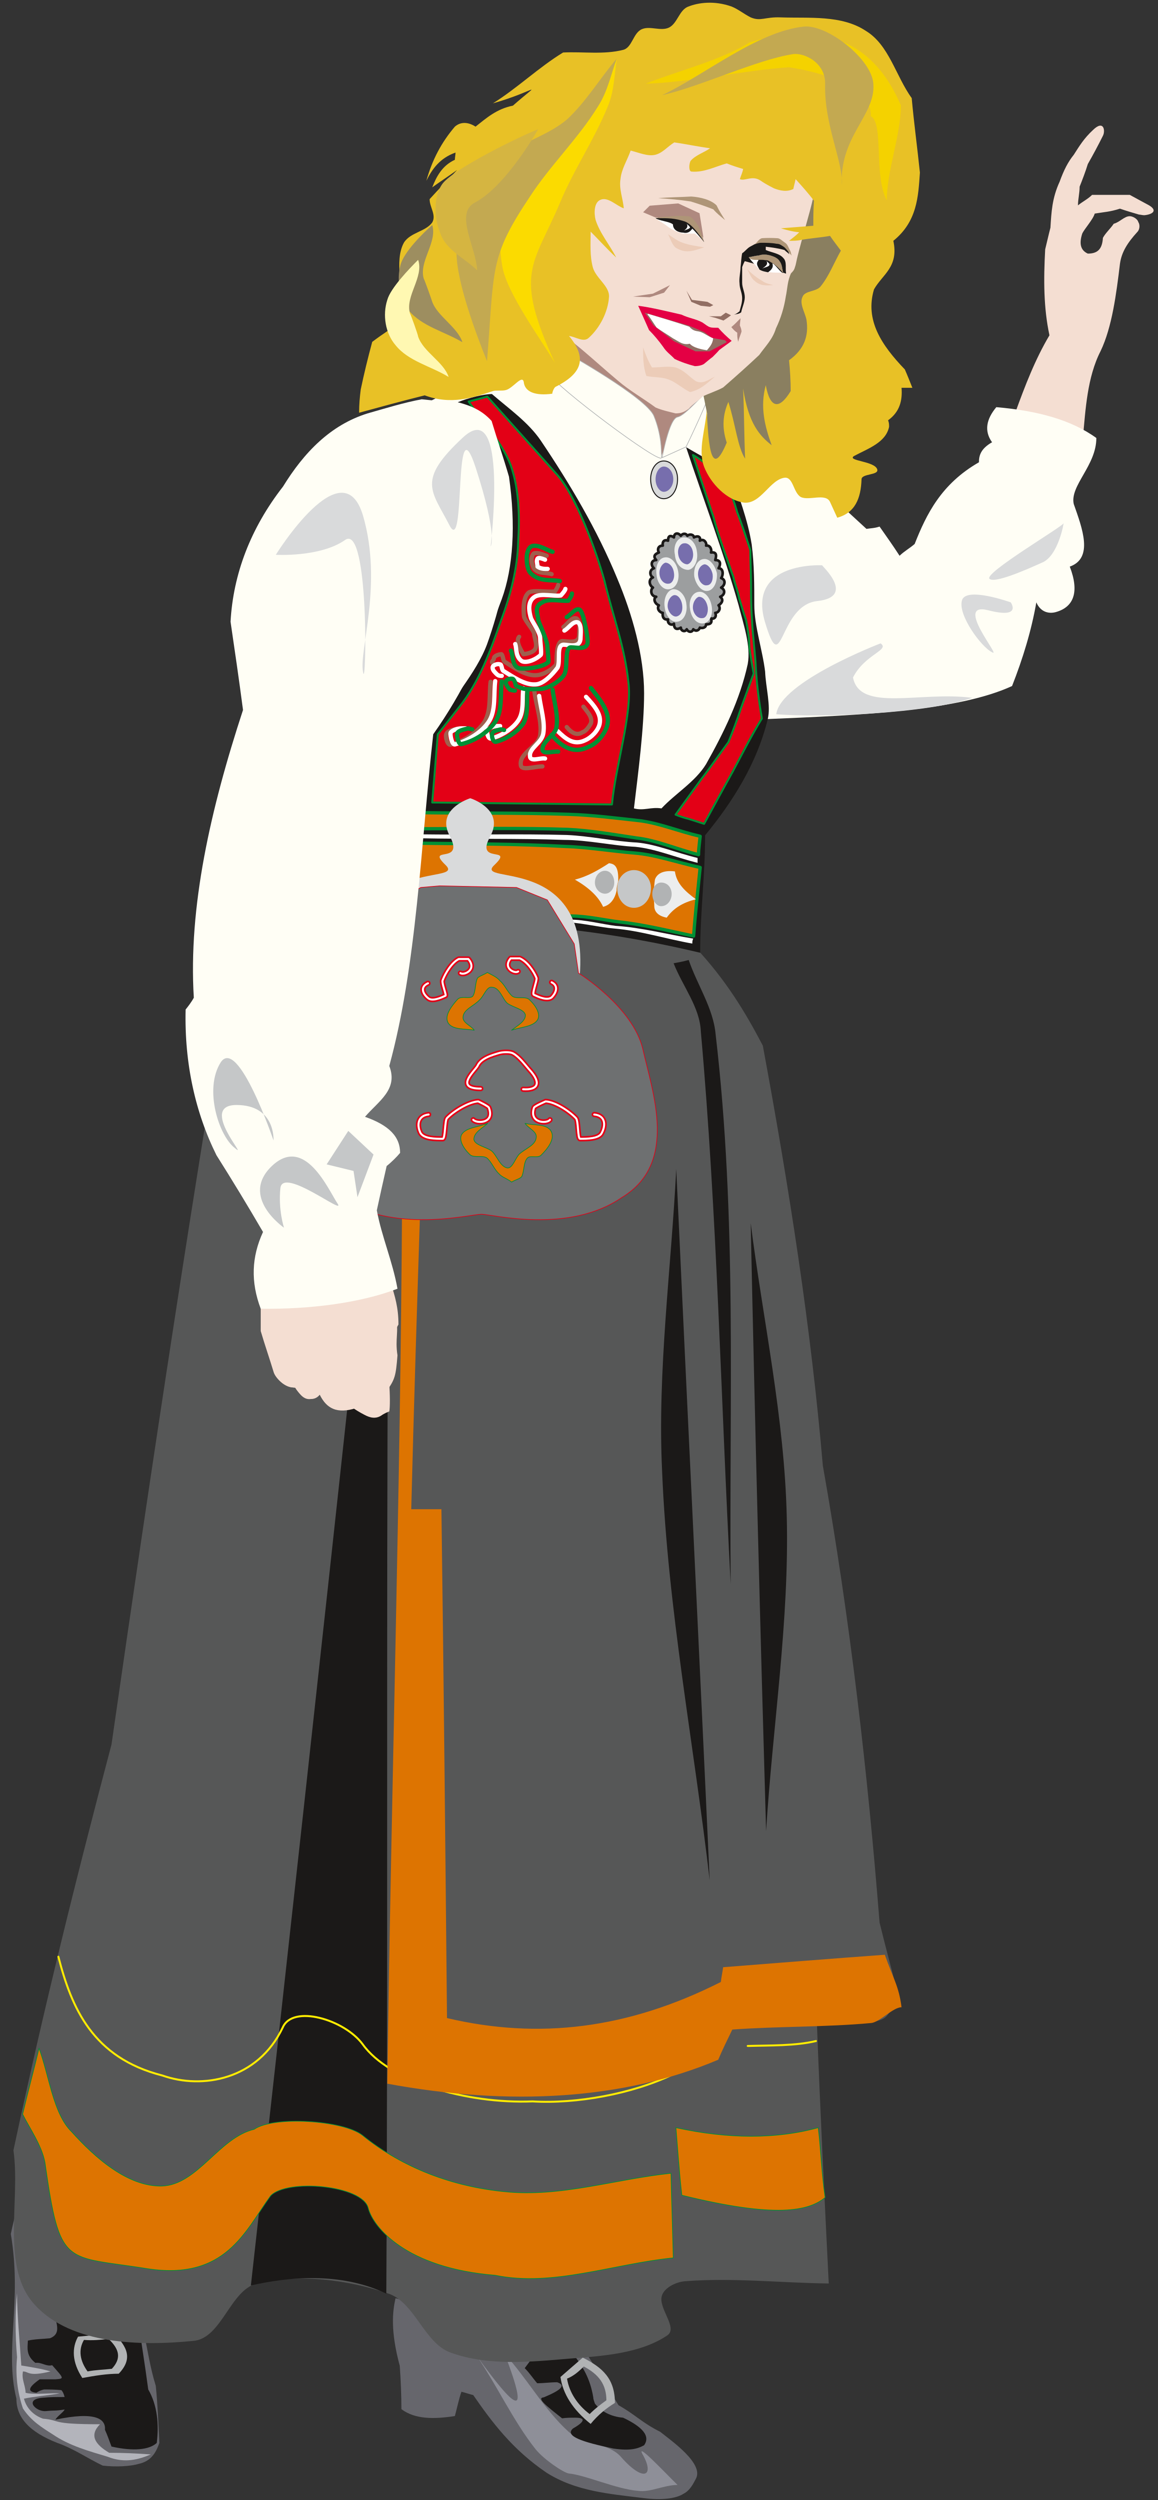
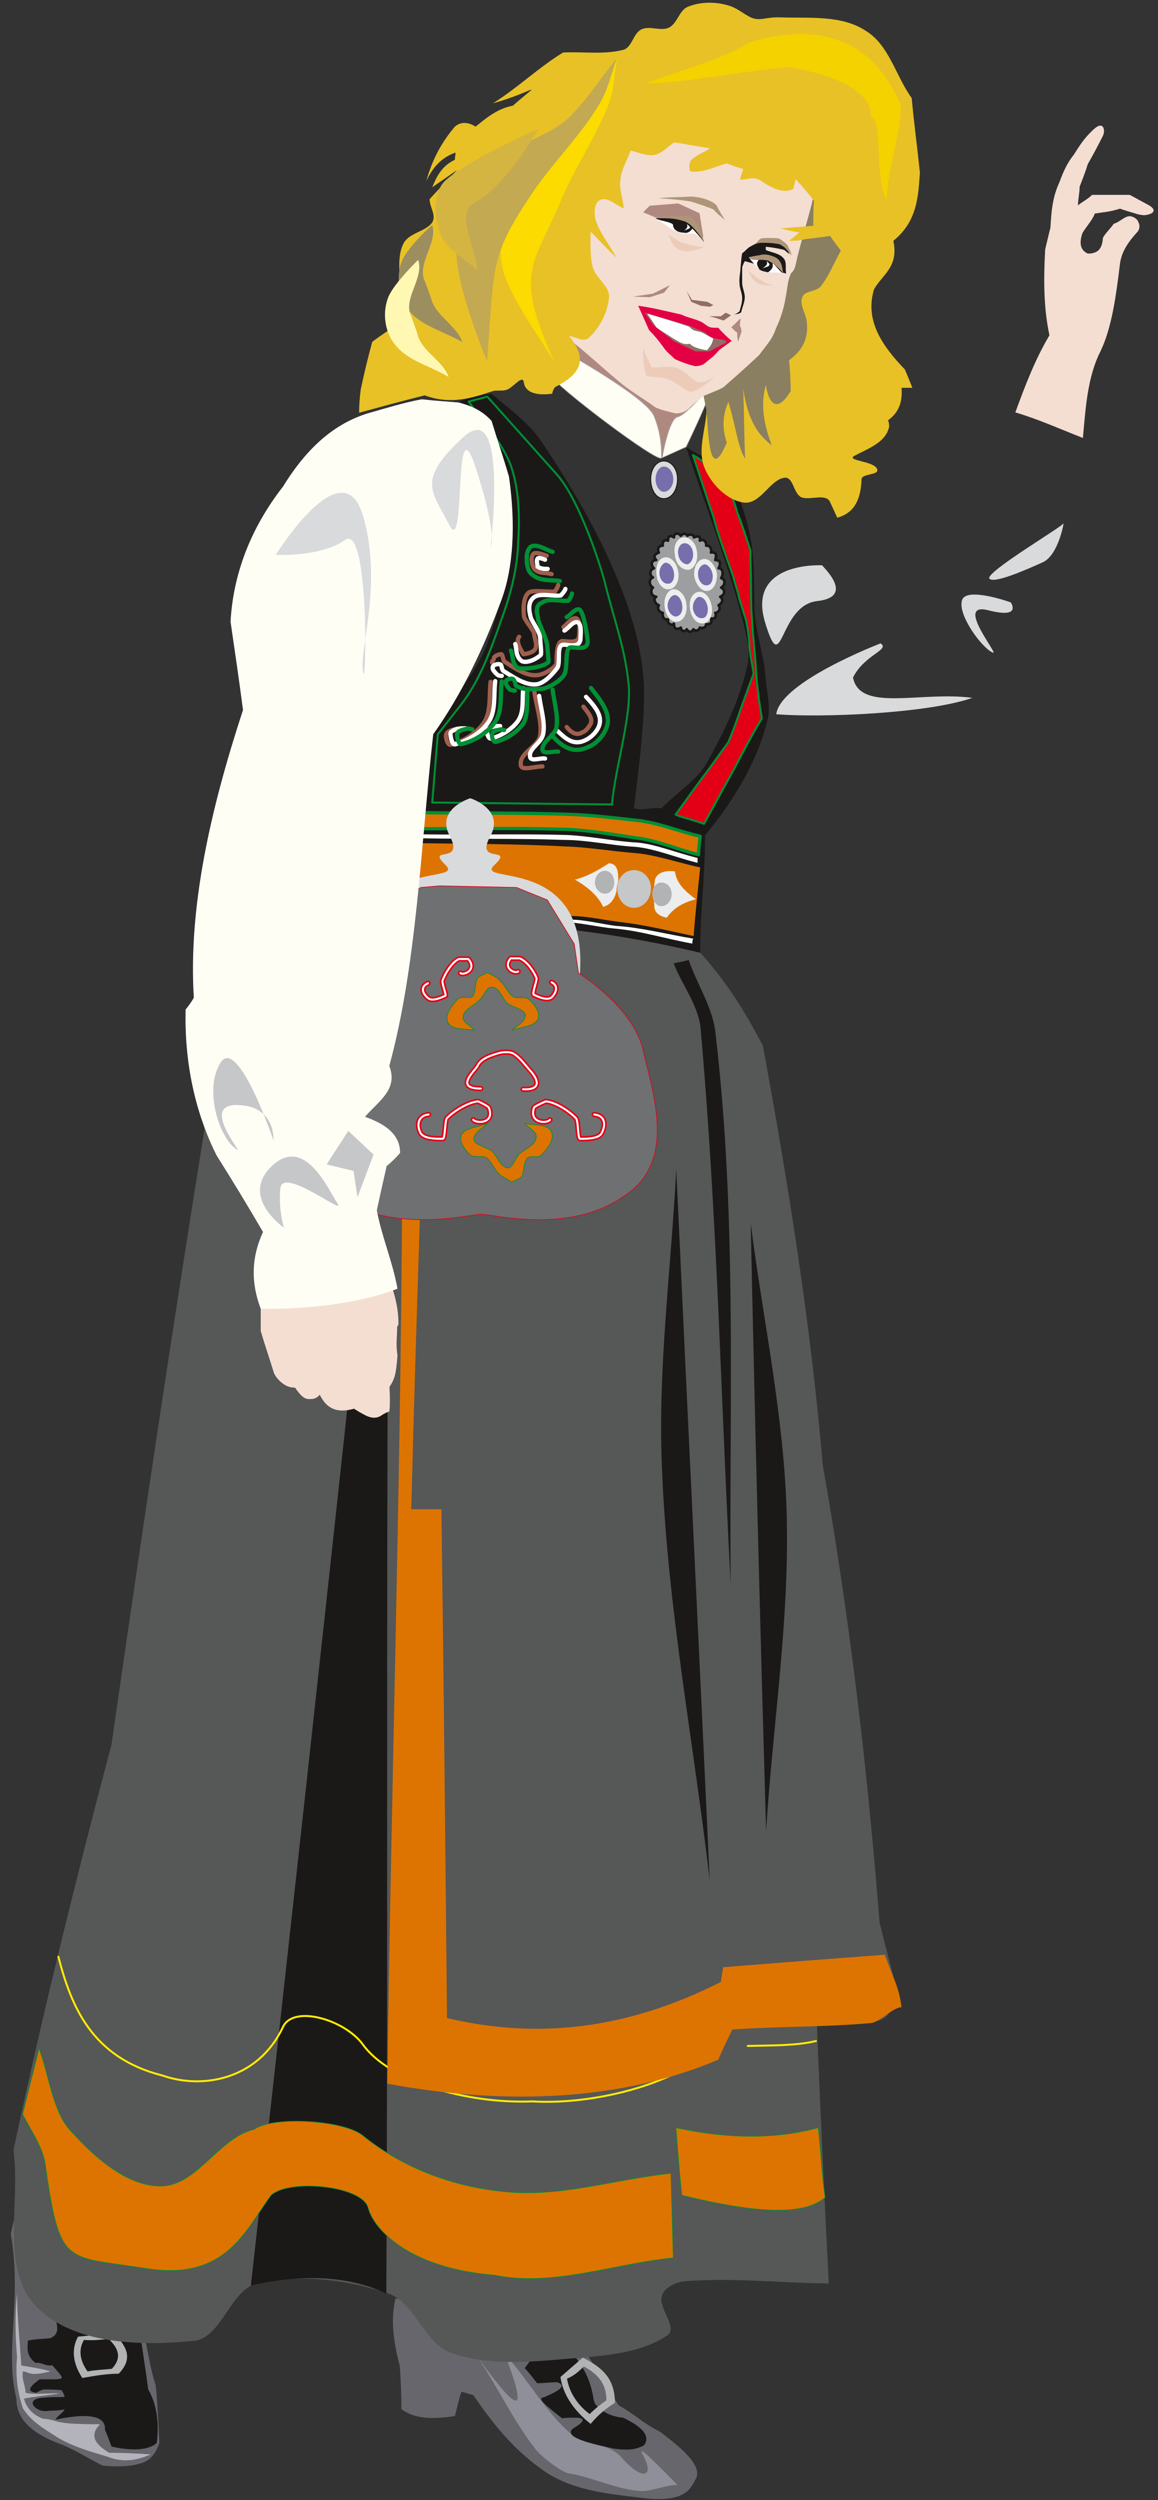
<svg xmlns="http://www.w3.org/2000/svg" xml:space="preserve" width="35.31mm" height="288" fill-rule="evenodd" stroke-linejoin="round" stroke-width="28.222" preserveAspectRatio="xMidYMid" version="1.2" viewBox="0 0 3531 7620">
  <rect x="0" y="0" width="3531" height="7620" fill="#333333" stroke="none" />
  <defs class="ClipPathGroup">
    <clipPath id="a" clipPathUnits="userSpaceOnUse">
      <path d="M0 0h3531v7620H0z" />
    </clipPath>
  </defs>
  <g class="SlideGroup">
    <g class="Slide" clip-path="url(#a)">
      <g class="Page">
        <g class="com.sun.star.drawing.ClosedBezierShape">
          <path fill="none" d="M33 6736h454v783H33z" class="BoundingBox" />
          <path fill="#66666C" d="M440 7115c10 48 18 102 35 157 6 60 8 116 11 174-11 31-26 56-64 64-23 7-68 10-109 5-48-23-87-51-138-69-84-33-125-76-125-135-37-150 18-293-17-502 5-25 12-51 17-73 132 124 263 252 390 379Z" />
        </g>
        <g class="com.sun.star.drawing.ClosedBezierShape">
          <path fill="none" d="M84 7041h398v426H84z" class="BoundingBox" />
          <path fill="#1B1918" d="M164 7041c3 33 28 71-12 86-18 2-44 2-67 7-1 24-6 45 23 68 18-3 33 12 51 7 36 41 38 41 10 43h-48c-37 26-37 38-10 41 7-5 15-8 23-10 15 0 33 0 53 2 5 5 8 13 10 21-23 0-45 0-63 2-63 3-26 43 5 41 30-3 28 0 58-5-2 7-23 21-28 31 123-26 154-2 151 31 8 17 13 33 20 51 67 15 115 10 138-11 7-56 2-115-26-163-10-76-23-154-33-227-86-8-171-13-255-15Z" />
        </g>
        <g class="com.sun.star.drawing.ClosedBezierShape">
          <path fill="none" d="M47 6990h414v510H47z" class="BoundingBox" />
          <path fill="#B3B4BB" d="M52 6990c-6 55-6 124 0 195-5 51 0 103 18 156 25 38 58 58 91 79 51 35 111 51 167 68 53 21 96 8 132-7-41-3-84-5-127-5-44-26-61-54-28-87-156 0-116-12-174-17-31-11-51-34-58-61 27-6 83-11 109-16-23-2-82 5-104-2 0-21-13-41-8-65 18 0 15 17 84 0-21-7-69-15-89-18-5-76-13-154-13-220Z" />
        </g>
        <g class="com.sun.star.drawing.ClosedBezierShape">
          <path fill="none" d="M1198 7005h929v614h-929z" class="BoundingBox" />
          <path fill="#66666C" d="M1206 7005c-9 40-16 99 13 206 3 43 5 89 5 132 41 31 99 31 163 21 7-26 12-51 20-74 13 3 26 8 36 10 56 81 119 166 224 237 89 56 188 64 295 77 53 7 99 2 122-13 20-10 30-31 38-46 25-46-74-115-109-143-56-28-74-51-127-81-33-54-66-107-99-160-189-60-385-116-581-166Z" />
        </g>
        <g class="com.sun.star.drawing.ClosedBezierShape">
          <path fill="none" d="M1453 7175h614v419h-614z" class="BoundingBox" />
          <path fill="#8E8F98" d="M1453 7180c60 86 111 198 180 285 25 31 84 71 101 74 52 5 146 48 212 53 38 5 79-18 120-18-36-35-127-132-107-94 38 66 5 89-66 8-38-43-117-38-159-76-73-65-129-166-195-237 81 211 30 165-86 5Z" />
        </g>
        <g class="com.sun.star.drawing.ClosedBezierShape">
          <path fill="none" d="M1600 7183h372v285h-372z" class="BoundingBox" />
          <path fill="#1B1918" d="M1622 7188c-5 7-12 17-22 30 15 15 25 31 38 46 20 0 40-3 61-3 30 10 7 26-41 46-23 2 8 26 56 64 13-2 25-2 40-2 34 0 28 13-7 33-26 23 28 41 123 61 53 8 76 0 94-10 20-28-5-56-64-84-38-3-68-20-86-43-3-9-5-14-5-19-10-61-34-94-55-124-43 2-86 2-132 5Z" />
        </g>
        <g class="com.sun.star.drawing.ClosedBezierShape">
          <path fill="none" d="M1709 7186h168v203h-168z" class="BoundingBox" />
          <path fill="#B1B3B4" d="M1709 7245c22-19 48-42 68-59 60 30 98 64 98 138-26 16-51 36-74 64-54-43-85-92-92-143Zm0 0Zm20 5c20-8 35-21 51-37 46 24 69 55 69 103-18 13-33 24-51 42-36-27-62-65-69-108Z" />
        </g>
        <g class="com.sun.star.drawing.ClosedBezierShape">
          <path fill="none" d="M225 7112h164v137H225z" class="BoundingBox" />
          <path fill="#B1B3B4" d="M238 7122c37-3 73-8 109-10 41 41 59 77 15 123-36 0-72 6-111 13-32-49-32-92-13-126Zm0 0Zm18 10c27 2 49 0 75-3 34 32 39 60 10 91-25 3-48 3-74 8-23-32-29-65-11-96Z" />
        </g>
        <g class="com.sun.star.drawing.ClosedBezierShape">
          <path fill="none" d="M41 2756h2705v4445H41z" class="BoundingBox" />
          <path fill="#565757" d="M737 2756c-143 840-272 1691-397 2561-106 401-208 810-299 1237 22 157-40 358 66 472 111 120 320 125 482 109 87-7 112-154 194-175 130-30 277-12 402 31 81 28 109 152 190 180 114 41 244 28 361 18 101-8 216-15 299-71 33-23-28-82-17-120 7-25 43-43 72-45 145-11 289 5 437 7-13-264-26-526-36-790 272 0 180-23 254-63-20-82-43-165-63-247-36-454-89-918-173-1393-36-419-102-843-183-1280-53-101-112-200-208-302-23-30-43-66-65-99-437-10-874-23-1316-30Z" />
        </g>
        <g class="com.sun.star.drawing.ClosedBezierShape">
          <path fill="none" d="M764 4018h420v2974H764z" class="BoundingBox" />
          <path fill="#1B1918" d="M1084 4063c-103 954-212 1944-319 2903 110-25 272-43 413 25 5-976 0-2005 5-2973-30 12-66 27-99 45Z" />
        </g>
        <g fill="none" class="com.sun.star.drawing.OpenBezierShape">
          <path d="M175 5961h2317v450H175z" class="BoundingBox" />
          <path stroke="#FFEC00" stroke-linecap="round" stroke-width="6" d="M2488 6221c-63 15-139 13-208 15M178 5964c40 155 104 308 317 362 122 43 291 13 367-146 30-71 188-25 244 51 81 113 315 182 518 174 134 8 303-23 425-81" />
        </g>
        <g class="com.sun.star.drawing.ClosedBezierShape">
          <path fill="none" d="M1180 3660h1570v2732H1180z" class="BoundingBox" />
          <path fill="#DD7401" d="M1226 3665c-5 887-33 1789-45 2686 373 69 721 49 1009-73 13-31 28-61 43-92 135-10 285-7 424-20 26-3 66-48 92-48-8-64-26-89-51-160-165 12-328 25-493 38-2 15-5 28-7 45-283 143-555 176-835 110-5-517-10-1035-17-1551h-92c8-321 18-628 28-940-20 5-38 0-56 5Z" />
        </g>
        <g class="com.sun.star.drawing.ClosedBezierShape">
          <path fill="none" d="M68 6242h2450v706H68z" class="BoundingBox" />
          <path fill="#DD7401" d="M2061 6485c5 61 10 134 18 206 287 71 388 48 437 7-11-76-13-147-21-213-127 35-274 35-434 0Zm0 0ZM69 6444c20 41 58 94 68 147 46 324 59 283 313 324 238 36 297-114 375-222 49-53 282-33 298 38 15 57 114 182 387 204 177 36 360-35 543-53-2-86-5-174-7-258-171 18-338 74-508 56-155-15-309-71-433-172-59-46-272-59-330-18-107 25-173 170-282 173-104 2-204-87-275-166-56-55-68-171-99-254-15 63-35 137-50 201Z" />
          <path fill="none" stroke="#009035" stroke-linecap="round" stroke-width="2" d="M2061 6485c5 61 10 134 18 206 287 71 388 48 437 7-11-76-13-147-21-213-127 35-274 35-434 0ZM69 6444c20 41 58 94 68 147 46 324 59 283 313 324 238 36 297-114 375-222 49-53 282-33 298 38 15 57 114 182 387 204 177 36 360-35 543-53-2-86-5-174-7-258-171 18-338 74-508 56-155-15-309-71-433-172-59-46-272-59-330-18-107 25-173 170-282 173-104 2-204-87-275-166-56-55-68-171-99-254-15 63-35 137-50 201Z" />
        </g>
        <g class="com.sun.star.drawing.ClosedBezierShape">
          <path fill="none" d="M3096 383h423v954h-423z" class="BoundingBox" />
          <path fill="#F4DED2" d="M3096 1257c30-82 60-161 104-235-18-84-18-170-13-262 5-20 10-43 16-66 3-48 5-90 28-140 13-36 26-61 43-82 18-28 31-50 59-76 33-32 38 3 30 18-15 30-30 58-46 86-7 23-17 49-25 69 0 20-5 38-5 57 13-11 30-19 43-32h115c18 10 39 21 59 32 28 17 8 28-15 30-5 0-13-2-16-2-17-5-38-11-58-18-31 10-47 10-77 15-5 18-31 46-38 61-10 31-5 51 17 61 31 0 44-15 46-48 8-15 23-28 33-43 19-5 32-23 49-23 8 0 23 7 26 18 5 7 5 22-3 30-30 33-48 61-53 97-11 91-24 193-59 266-41 80-46 179-54 265-71-28-138-58-206-78Z" />
        </g>
        <g class="com.sun.star.drawing.ClosedBezierShape">
          <path fill="none" d="M1191 1026h2153v1857H1191z" class="BoundingBox" />
-           <path fill="#FFFEF5" d="M1701 1026c-124 63-254 129-386 195-41 531-81 1063-124 1594 317-18 609-8 922 66 10-120 17-237 25-356 96-114 166-218 194-333 292-12 589-25 754-101 33-84 59-169 74-255 13 30 38 35 58 30 56-15 74-61 44-139 73-26 38-117 12-191-12-56 69-117 69-201-76-55-178-83-305-94-30 36-38 72-13 107-35 20-40 41-40 61-115 66-160 158-196 249-15 13-33 23-46 36-20-31-40-59-61-89-15 5-27 5-40 7-61-56-122-112-180-167-94-59-186-117-278-176v-104c-163-48-325-96-483-139Z" />
        </g>
        <g class="com.sun.star.drawing.ClosedBezierShape">
          <path fill="none" d="M2367 1961h599v221h-599z" class="BoundingBox" />
          <path fill="#D9DADB" d="M2685 1961s-306 117-318 216c137 11 461-2 598-50-158-21-343 45-364-62 36-71 114-84 84-104Z" />
        </g>
        <g class="com.sun.star.drawing.ClosedBezierShape">
          <path fill="none" d="M2932 1811h158v180h-158z" class="BoundingBox" />
          <path fill="#D9DADB" d="M3082 1836s-139-50-149-5c-12 44 59 141 92 157 32 20-119-155-12-128 105 27 69-24 69-24Z" />
        </g>
        <g class="com.sun.star.drawing.ClosedBezierShape">
          <path fill="none" d="M2324 1594h921v372h-921z" class="BoundingBox" />
          <path fill="#D9DADB" d="M3243 1595c-3 10-242 151-226 169 15 15 109-26 160-49 51-20 68-127 66-120Zm0 0Zm-736 128s-228-13-175 171c55 184 40-49 160-62s12-109 15-109Z" />
        </g>
        <g class="com.sun.star.drawing.ClosedBezierShape">
          <path fill="none" d="M1257 1201h1089v1704H1257z" class="BoundingBox" />
          <path fill="#1B1918" d="M1500 1201c-25 0-73 12-104 25 132 102 154 239 161 366 3 115-34 267-72 372-33 88-112 175-168 264-20 195-40 392-60 587 271-10 559 13 878 89 0-122 15-236 15-358 84-102 158-219 191-354 10-41-6-96-8-145-8-66-33-139-33-203 0-58 0-124-8-185-12-75-40-149-66-222-45-23-91-49-134-74 53 160 114 319 160 481 15 59 38 125 28 180-23 107-74 211-127 305-33 54-93 89-136 135-33-5-53 8-84 0 13-109 31-246 31-351 0-114-36-241-82-350-61-148-144-288-233-420-38-56-97-97-149-142Z" />
        </g>
        <g class="com.sun.star.drawing.ClosedBezierShape">
          <path fill="none" d="M1314 1205h609v1252h-609z" class="BoundingBox" />
-           <path fill="#E30016" d="m1486 1209-57 15c44 63 100 122 128 193 26 73 28 157 23 236-2 79-23 160-51 235-33 94-67 190-128 266l-66 84-17 208 548 6c10-115 63-277 50-374-12-109-45-193-73-308-26-94-88-262-146-325l-211-236Z" />
          <path fill="none" stroke="#009035" stroke-linecap="round" stroke-linejoin="miter" stroke-width="6" d="m1486 1209-57 15c44 63 100 122 128 193 26 73 28 157 23 236-2 79-23 160-51 235-33 94-67 190-128 266l-66 84-17 208 548 6c10-115 63-277 50-374-12-109-45-193-73-308-26-94-88-262-146-325l-211-236Z" />
        </g>
        <g class="com.sun.star.drawing.ClosedBezierShape">
          <path fill="none" d="M2016 2926h385v2806h-385z" class="BoundingBox" />
          <path fill="#1B1918" d="M2289 3728c13 613 29 1230 47 1853 20-320 71-640 63-958-7-303-73-603-110-895Zm0 0Zm-235-792c16-3 28-5 46-10 26 76 75 147 82 226 66 563 41 1115 46 1677-30-565-41-1124-91-1685-3-74-55-137-83-208Zm0 0Zm8 627c-15 302-58 615-43 923 17 417 97 831 145 1245-33-724-69-1449-102-2168Z" />
        </g>
        <g class="com.sun.star.drawing.ClosedBezierShape">
          <path fill="none" d="M2055 1380h273v1136h-273z" class="BoundingBox" />
          <path fill="#E30016" d="M2060 2483c12 5 27 10 40 13 15 5 32 10 47 15 28-51 58-107 86-157 29-54 57-110 90-164-8-48-15-99-18-150-2-48-10-101-12-152-3-36-3-71-3-104s-2-71-2-107c-13-39-26-80-40-115-10-36-25-74-38-112-15-10-30-23-48-30-13-8-30-23-49-33 21 63 41 126 62 187 15 59 40 123 61 184 5 23 15 46 18 66 6 18 13 44 21 66 5 28 10 54 10 82 3 25 8 53 13 81-13 36-26 71-38 104-12 36-24 69-39 105-28 38-54 76-82 112-26 36-54 74-79 109Z" />
          <path fill="none" stroke="#009035" stroke-linecap="round" stroke-linejoin="miter" stroke-width="6" d="M2060 2483c12 5 27 10 40 13 15 5 32 10 47 15 28-51 58-107 86-157 29-54 57-110 90-164-8-48-15-99-18-150-2-48-10-101-12-152-3-36-3-71-3-104s-2-71-2-107c-13-39-26-80-40-115-10-36-25-74-38-112-15-10-30-23-48-30-13-8-30-23-49-33 21 63 41 126 62 187 15 59 40 123 61 184 5 23 15 46 18 66 6 18 13 44 21 66 5 28 10 54 10 82 3 25 8 53 13 81-13 36-26 71-38 104-12 36-24 69-39 105-28 38-54 76-82 112-26 36-54 74-79 109Z" />
        </g>
        <g class="com.sun.star.drawing.ClosedBezierShape">
          <path fill="none" d="M2065 1397h262v1115h-262z" class="BoundingBox" />
        </g>
        <g fill="none" class="com.sun.star.drawing.OpenBezierShape">
          <path d="M1353 1679h458v671h-458z" class="BoundingBox" />
          <path stroke="#9F5F4D" stroke-linecap="round" stroke-width="13" d="M1682 1750c-18-6-38 0-53-16-5-7-8-20-8-28 0-7 3-20 10-20 11-2 26 5 36 8m51 217c12-8 25-31 40-26 13 8 8 38 8 51 0 28-36 18-51 18-20 0-18 63-18 68 0 8-35 36-63 36-31 2-67-23-95-41-5-2-5-20-10-23-8 0-23 5-23 13 0 5-8 10-5 13" />
          <path stroke="#9F5F4D" stroke-linecap="round" stroke-width="13" d="M1583 1941c-14 15 13 51 13 53 0 0 23-2 33-12 13-13 0-36 0-49 0-10-26-38-31-53-2-15-5-62 16-75 15-7 55 0 78-2 0 0 10-15 10-20m-206 295c-5 41 2 87-18 121-20 33-64 61-104 71-10 2-17-26-13-33 5-11 23-13 33-16 3 0 8 3 13 3m222-120c5 45 25 97 18 138-5 33-64 53-59 89 0 20 41 5 66 5m125-182c12 16 28 32 23 50-6 12-16 25-26 28-18 12-35 0-48-16" />
        </g>
        <g fill="none" class="com.sun.star.drawing.OpenBezierShape">
-           <path d="M1367 1694h471v629h-471z" class="BoundingBox" />
+           <path d="M1367 1694h471v629z" class="BoundingBox" />
          <path stroke="#FFF" stroke-linecap="round" stroke-width="13" d="M1571 1963c5 13 0 38 20 52 13 7 41-3 58-19 3-5-2-43-2-51 0-18-23-48-28-61-5-18-13-51 13-66 20-10 55 0 78-3 0 0 14-15 14-20m-128 303c-5 31 3 69-15 97-16 25-51 48-84 56-8 2-14-18-11-26 6-7 21-12 29-12h10m262-89c23 25 49 53 41 84-5 20-25 40-43 48-36 18-61-5-85-28m-56-107c5 38 18 79 13 112-3 31-43 46-41 71 0 20 31 5 46 8m-152-236c-5 40 2 88-18 121-21 34-65 61-105 72-8 2-15-26-13-36 5-8 23-13 33-13h13" />
          <path stroke="#FFF" stroke-linecap="round" stroke-width="13" d="M1721 1922c13-7 26-30 41-25 13 7 8 38 8 51-3 28-36 17-51 17-24 0-9 50-19 70-15 20-43 51-68 51-33 2-67-23-97-41-5-2-5-20-10-20-8-3-23 2-23 10s8 15 13 20 10 5 15 5m140-326c-11 0-21 0-31-7 0-5-2-13-2-16 0-5 2-10 5-10 5-1 15 3 20 5" />
        </g>
        <g fill="none" class="com.sun.star.drawing.OpenBezierShape">
          <path d="M1387 1656h475v645h-475z" class="BoundingBox" />
          <path stroke="#009035" stroke-linecap="round" stroke-width="13" d="M1530 2077c-5 41 2 87-18 120-21 33-62 61-105 71-8 3-15-22-13-33 5-10 25-12 33-15 3 0 10 3 13 3m168-116c-2 34 3 70-12 98-18 25-51 48-84 56-9 2-14-18-11-26 2-7 18-10 26-12 3 0 8 2 10 2m148-123c5 39 17 77 12 113-2 25-43 43-43 69 0 17 33 5 48 7" />
          <path stroke="#009035" stroke-linecap="round" stroke-width="13" d="M1802 2097c28 36 61 75 49 116-8 27-33 55-56 63-48 25-85-3-113-36m46-359c13-7 26-28 39-23 13 6 25 87 25 97 0 28-33 18-51 18-21 0-8 63-21 84-10 17-48 43-74 43-30 0-45 5-73-10 0 0-3-18-10-21-8-2-21 3-21 10 0 8 8 18 13 23 0 0 10 3 15 3" />
          <path stroke="#009035" stroke-linecap="round" stroke-width="13" d="M1558 1983c7 13 2 43 22 53 11 5 74 0 92-18 2-2-3-40-3-48 0-18-28-76-28-81 0-15-15-41 13-53 18-13 56-3 79-5 0 0 11-14 11-22m-37-38c-28-5-61 3-88-23-11-10-13-33-13-48 0-13 5-33 18-36 20-4 43 13 61 18" />
        </g>
        <g class="com.sun.star.drawing.ClosedBezierShape">
          <path fill="none" d="M1251 2791h864v86h-864z" class="BoundingBox" />
          <path fill="#FFF" d="M1252 2791c162 5 327 5 488 12 43 0 97 14 137 19 79 5 153 25 237 39-3 5-3 10-3 15-84-15-157-39-239-46-40-3-94-16-139-19-95-8-194-10-296-13-61 0-125 3-185 3v-10Z" />
        </g>
        <g class="com.sun.star.drawing.ClosedBezierShape">
          <path fill="none" d="M1254 2564h888v297h-888z" class="BoundingBox" />
          <path fill="#DD7401" d="M1272 2570c153 2 306 2 453 10 66 2 145 15 210 20 63 5 127 28 200 44-7 69-15 141-20 209-81-17-152-35-227-43-41-5-99-18-145-18-157-7-323-11-483-16 5-68 10-138 12-206Z" />
-           <path fill="none" stroke="#009035" stroke-linejoin="miter" stroke-width="10" d="M1272 2570c153 2 306 2 453 10 66 2 145 15 210 20 63 5 127 28 200 44-7 69-15 141-20 209-81-17-152-35-227-43-41-5-99-18-145-18-157-7-323-11-483-16 5-68 10-138 12-206Z" />
        </g>
        <g class="com.sun.star.drawing.ClosedBezierShape">
          <path fill="none" d="M1280 2543h848v88h-848z" class="BoundingBox" />
          <path fill="#FFF" d="M1280 2543c149 2 303-2 448 2 71 3 149 20 214 23 58 5 119 31 185 47v15c-71-18-129-43-190-49-65-3-146-21-217-21-142-5-293-2-440-5v-12Z" />
        </g>
        <g class="com.sun.star.drawing.ClosedBezierShape">
          <path fill="none" d="M1277 2471h865v142h-865z" class="BoundingBox" />
          <path fill="#DD7401" d="M1285 2477c152 2 303 0 448 5 71 2 150 12 222 20 61 9 112 31 180 47-2 20-5 39-5 56-68-17-127-44-190-51-67-10-141-23-209-26-145-5-301-2-448-2 2-19 2-34 2-49Z" />
          <path fill="none" stroke="#009035" stroke-linejoin="miter" stroke-width="10" d="M1285 2477c152 2 303 0 448 5 71 2 150 12 222 20 61 9 112 31 180 47-2 20-5 39-5 56-68-17-127-44-190-51-67-10-141-23-209-26-145-5-301-2-448-2 2-19 2-34 2-49Z" />
        </g>
        <g class="com.sun.star.drawing.ClosedBezierShape">
          <path fill="none" d="M1881 2652h105v116h-105z" class="BoundingBox" />
          <path fill="#C5C7C8" d="M1933 2652c29 0 52 25 52 55 0 34-23 60-52 60s-51-26-51-60c0-30 22-55 51-55Z" />
        </g>
        <g class="com.sun.star.drawing.ClosedBezierShape">
          <path fill="none" d="M1753 2631h370v168h-370z" class="BoundingBox" />
          <path fill="#ECEDED" d="M2058 2656c-40-5-56 10-61 25-2 13-2 26-5 39 0 13 3 28 3 41 0 18 12 31 38 36 20-28 48-46 89-56-31-23-59-47-64-85Zm0 0Zm-201-25c-31 20-64 40-104 50 40 23 71 50 86 83 20-5 35-21 41-49 0-11 2-18 5-29 2-48-13-53-28-55Z" />
        </g>
        <g class="com.sun.star.drawing.ClosedBezierShape">
          <path fill="none" d="M1989 2689h60v74h-60z" class="BoundingBox" />
          <path fill="#B1B3B4" d="M2016 2690c19 0 32 15 32 35 0 19-13 37-32 37-15 0-27-18-27-37 0-20 12-35 27-35Z" />
        </g>
        <g class="com.sun.star.drawing.ClosedBezierShape">
          <path fill="none" d="M1814 2654h60v71h-60z" class="BoundingBox" />
          <path fill="#B1B3B4" d="M1845 2654c15 0 28 15 28 36 0 19-13 34-28 34-16 0-31-15-31-34 0-21 15-36 31-36Z" />
        </g>
        <g class="com.sun.star.drawing.PolyPolygonShape">
          <path fill="none" d="M1730 1019h424v370h-424z" class="BoundingBox" />
          <path fill="#AF897F" d="m1730 1019 252 204 77 20 79-42 15-7-2 29-102 76-31 89-41-114-232-189-15-66Z" />
        </g>
        <g class="com.sun.star.drawing.ClosedBezierShape">
          <path fill="none" d="M1680 1071h487v328h-487z" class="BoundingBox" />
          <path fill="#FFFEF5" d="M2019 1395s21-119 47-124 84-80 97-80c12 0-71 171-71 171l-73 33Zm0 0Zm-298-323s250 139 273 196c23 56 23 104 23 127-3 23-331-224-336-250-2-23 40-73 40-73Z" />
          <path fill="none" stroke="#B1B3B4" stroke-linecap="round" stroke-width="2" d="M2019 1395s21-119 47-124 84-80 97-80c12 0-71 171-71 171l-73 33Zm-298-323s250 139 273 196c23 56 23 104 23 127-3 23-331-224-336-250-2-23 40-73 40-73Z" />
        </g>
        <g class="com.sun.star.drawing.PolyPolygonShape">
          <path fill="none" d="M2143 531h460v888h-460z" class="BoundingBox" />
          <path fill="#8A7F60" d="m2406 531 132 104 64 177-135 120 25 95-71 216-95 175h-111l-66-10 7-148-12-60 195-186 87-280-20-203Z" />
        </g>
        <g class="com.sun.star.drawing.ClosedBezierShape">
          <path fill="none" d="M1670 373h811v888h-811z" class="BoundingBox" />
          <path fill="#F4DED2" d="M2480 601c-12 53-35 127-48 180-3 11-5 26-8 33-2 9-7 14-12 19-11 23-11 48-16 71-5 33-15 66-30 97-10 33-31 53-51 81-35 33-72 66-110 99-18 10-43 18-64 28-5 8-30 23-40 36-13 10-23 15-41 15-20-5-43-10-61-18-38-28-79-51-114-81-37-31-70-61-103-89-35-30-73-58-111-89 45-160 144-450 187-610 116 0 276 20 390 20 90 25 148 114 212 157 18 18 5 33 20 51Z" />
        </g>
        <g class="com.sun.star.drawing.ClosedBezierShape">
          <path fill="none" d="M1946 932h286v185h-286z" class="BoundingBox" />
          <path fill="#E40044" d="M1946 932c40 5 88 17 132 27 23 11 44 13 64 24 23 16 20 16 48 16 13 15 26 27 41 40-13 10-25 18-38 28-5 6-13 14-20 21-11 8-16 13-26 21-7 5-20 7-28 7-20-5-41-12-62-22-12-13-25-21-35-37-13-18-28-36-43-51-11-25-23-52-33-74Z" />
        </g>
        <g class="com.sun.star.drawing.PolyPolygonShape">
-           <path fill="none" d="M1966 953h251v119h-251z" class="BoundingBox" />
          <path fill="#916E63" d="m1966 953 133 39 48 20 24 18 40 7 5 6-53 28h-42l-66-31-62-48-27-39Z" />
        </g>
        <g class="com.sun.star.drawing.ClosedBezierShape">
          <path fill="none" d="M1974 956h202v113h-202z" class="BoundingBox" />
          <path fill="#FFF" d="M1976 958c40 12 84 25 125 39 15 17 26 12 37 17 12 5 22 13 35 18-2 16-10 24-18 34-12-2-41-7-51-20-21 5-31-5-51-16-16-11-34-21-50-33-10-14-17-27-27-39Z" />
          <path fill="none" stroke="#FFF" stroke-linecap="round" stroke-width="3" d="M1976 958c40 12 84 25 125 39 15 17 26 12 37 17 12 5 22 13 35 18-2 16-10 24-18 34-12-2-41-7-51-20-21 5-31-5-51-16-16-11-34-21-50-33-10-14-17-27-27-39Z" />
        </g>
        <g class="com.sun.star.drawing.PolyPolygonShape">
          <path fill="none" d="M2093 886h84v50h-84z" class="BoundingBox" />
          <path fill="#916E63" d="m2093 886 17 28 47 6 18 10-10 5-28-3-29-12-15-34Z" />
        </g>
        <g class="com.sun.star.drawing.PolyPolygonShape">
          <path fill="none" d="M2162 952h68v26h-68z" class="BoundingBox" />
          <path fill="#916E63" d="M2162 964h36l15-11 16 8-11 8-12 8-24-8-20-5Z" />
        </g>
        <g class="com.sun.star.drawing.ClosedBezierShape">
          <path fill="none" d="M2036 714h112v54h-112z" class="BoundingBox" />
          <path fill="#ECCCB8" d="M2147 754c-21-4-43-6-65-14-15-5-30-16-45-26 7 12 10 28 22 40 11 7 23 12 37 12 18 0 35-7 51-12Z" />
        </g>
        <g class="com.sun.star.drawing.ClosedBezierShape">
          <path fill="none" d="M2278 820h81v51h-81z" class="BoundingBox" />
          <path fill="#ECCCB8" d="M2324 856c10 8 24 10 34 13-7 0-18 2-29 0-7 0-20-5-28-13-11-8-16-24-23-36 12 12 28 26 46 36Z" />
        </g>
        <g class="com.sun.star.drawing.PolyPolygonShape">
          <path fill="none" d="M1930 869h114v38h-114z" class="BoundingBox" />
          <path fill="#AF897F" d="m2043 869-52 26-61 9 51 2 44-14 18-23Z" />
        </g>
        <g class="com.sun.star.drawing.ClosedBezierShape">
          <path fill="none" d="M2230 970h32v73h-32z" class="BoundingBox" />
          <path fill="#AF897F" d="M2258 970c-10 10-16 17-28 27 5 6 10 12 18 17 0 10 0 17 3 28 2-11 7-21 10-31 0-8-3-14-5-19 0-7 2-15 2-22Z" />
        </g>
        <g class="com.sun.star.drawing.ClosedBezierShape">
          <path fill="none" d="M2007 599h205v73h-205z" class="BoundingBox" />
          <path fill="#AE9577" d="M2106 614c23 7 46 15 69 24 10 12 23 22 36 33-10-16-18-28-26-45-17-17-48-25-77-27-33 2-68 2-101 5 33 2 66 5 99 10Z" />
        </g>
        <g class="com.sun.star.drawing.ClosedBezierShape">
          <path fill="none" d="M1999 658h150v81h-150z" class="BoundingBox" />
          <path fill="#FFF" d="M1999 665c17-5 45-5 63-7 16 0 29 0 42 2 7 5 15 13 20 21 13 16 15 36 23 57-8-10-18-18-28-26h-36c-16-3-36-13-49-23-10-8-25-16-35-24Z" />
        </g>
        <g class="com.sun.star.drawing.ClosedBezierShape">
          <path fill="none" d="M1999 658h150v81h-150z" class="BoundingBox" />
          <path fill="#1B1918" d="M1999 665c17-5 45-5 63-7 16 0 29 0 42 2 7 5 15 13 20 21 13 16 15 36 23 57-8-10-28-34-36-41-7 10-15 15-28 12-13 0-31-7-31-25-10-9-43-11-53-19Z" />
        </g>
        <g class="com.sun.star.drawing.ClosedBezierShape">
          <path fill="none" d="M2238 731h170v230h-170z" class="BoundingBox" />
          <path fill="#1B1918" d="M2394 742c-15-11-36-12-56-11-18 3-33 11-51 21-9 5-16 15-24 20-3 15-3 29-5 42 0 17-5 33-3 50 0 16 8 28 8 45 0 15-5 28-8 40-7 5-10 8-17 10 10-2 15-2 22-7 3-15 11-31 11-46 0-16-8-29-8-44v-48c2-5 5-13 8-18 31 8 61 18 89 28 14 2 27 7 37 10-3-15 3-36-8-47-12-15-36-17-54-25v-10c18 2 39 5 57 10 5 5 10 8 15 13-5-11-5-26-13-33Z" />
        </g>
        <g class="com.sun.star.drawing.ClosedBezierShape">
          <path fill="none" d="M2283 775h106v58h-106z" class="BoundingBox" />
          <path fill="#FFF" d="M2283 784c10 14 20 24 33 38 10 5 17 8 34 8 15 2 25 0 38 2-3-13-3-26-11-36-5-9-17-14-27-17-13-4-27-4-37 0-8 0-18 3-30 5Z" />
        </g>
        <g class="com.sun.star.drawing.ClosedBezierShape">
          <path fill="none" d="M2283 775h106v58h-106z" class="BoundingBox" />
          <path fill="#1B1918" d="M2283 784c7 9 22 3 30 9-8 10-5 15 3 29 10 5 12 5 26 8 8-6 18-14 13-27 7 0 25 29 33 29-3-13-3-26-11-36-5-9-17-14-27-17-13-4-27-4-37 0-8 0-18 3-30 5Z" />
        </g>
        <g class="com.sun.star.drawing.PolyPolygonShape">
          <path fill="none" d="M1961 620h185v106h-185z" class="BoundingBox" />
          <path fill="#AF897F" d="m2145 725-12-75-65-30-87 7-20 20 38 16 101-3 45 65Z" />
        </g>
        <g class="com.sun.star.drawing.ClosedBezierShape">
          <path fill="none" d="M2283 775h106v58h-106z" class="BoundingBox" />
          <path fill="#AE9577" d="M2283 784c10 14 33 5 50 9 11 0 11 3 24 10 8 5 20 16 31 29-3-13-3-26-11-36-5-9-17-14-27-17-13-4-27-4-37 0-8 0-18 3-30 5Z" />
        </g>
        <g class="com.sun.star.drawing.ClosedBezierShape">
          <path fill="none" d="M1999 658h150v81h-150z" class="BoundingBox" />
          <path fill="#AE9577" d="M1999 665c17-5 45-5 63-7 16 0 29 0 42 2 7 5 15 13 20 21 13 16 15 36 23 57-3-5-33-54-59-63-31-10-46-10-89-10Z" />
        </g>
        <g class="com.sun.star.drawing.ClosedBezierShape">
          <path fill="none" d="M2301 725h114v55h-114z" class="BoundingBox" />
          <path fill="#AE9577" d="M2323 726c14-1 32-1 47 0 8 0 15 8 24 14 8 5 10 15 15 23 3 6 3 11 5 16-7-7-15-19-23-26-8-5-13-10-23-10-16-3-31-3-47-3-8 0-15 3-20 5 7-5 12-16 22-19Z" />
        </g>
        <g class="com.sun.star.drawing.ClosedBezierShape">
          <path fill="none" d="M1095 8h1711v1571H1095z" class="BoundingBox" />
          <path fill="#E8C126" d="M1808 816c-10-36-7-75-7-110 25 25 50 53 78 79-20-39-50-74-63-115-5-20-5-53 15-61 23-10 48 18 71 26-2-28-15-59-10-89 3-31 20-56 31-87 25 6 51 18 74 13s38-25 59-38c35 5 73 13 109 18-18 13-43 20-59 38-5 8-7 33 3 33 38 3 71-15 107-25 17 7 33 12 50 17-2 11-7 21-10 31 16 7 38-13 64 5 7 5 20 13 40 23 18 7 39 12 59 2 2-10 5-20 7-30 18 20 39 43 56 66-2 25-2 51-2 76-33 3-66 5-99 8 18 5 35 10 56 12-11 11-21 18-31 26 13 0 26 0 38-3 28-5 59-7 87-12 10 15 22 30 33 45-21 37-36 77-61 108-13 18-49 13-56 33-10 20 7 46 12 69 8 50-7 91-53 124 3 30 5 64 5 94-35 58-63 53-76-18-18 66-3 125 18 183-36-28-71-66-87-173 3 71 3 143 6 214-23-36-28-99-51-173-16 36-21 76-5 124-46 110-56 18-61-101-3 58-28 122-8 175 20 51 69 102 122 109 51 5 79-71 124-76 26-2 26 46 49 59 25 12 76-13 89 15 7 15 15 33 22 48 54-15 72-58 74-117 0-18 53-12 48-30-7-26-94-26-71-41 43-23 97-41 107-89 0-7 0-12-3-20 36-26 44-61 41-99h33c-8-20-15-38-23-56-71-74-122-150-94-244 26-46 76-68 59-148 73-59 76-135 81-208-8-77-18-150-25-227-49-68-69-162-140-205-74-49-173-38-259-41-49-2-61 13-92 0-20-10-38-25-58-33-53-19-102-12-132 0-28 10-33 51-59 64-25 12-58-6-83 5-27 12-29 56-57 63-59 15-122 5-183 8-74 45-140 109-214 155 133-38 153-74 61 7-50 10-81 38-114 64-23-15-46-15-63 0-41 48-69 101-87 165 18-36 41-69 89-86 0 7-2 15-2 22-39 18-56 51-69 84 25-18 51-35 76-53-28 30-56 58-84 89 0 25 21 48 8 71-20 28-66 30-86 61-16 28-16 67-13 100 3 43 10 89 20 132-35 23-71 46-104 71-13 48-25 97-35 145-3 23-5 46-5 71 66-18 132-36 200-53 81 30 147 7 208-13 8-3 28 0 39-3 22-5 50-48 55-25 3 31 36 43 87 36 0-5 5-18 10-21 86-43 94-91 41-155 22 3 45 21 61 5 33-30 58-78 61-124 2-33-39-56-49-89Z" />
        </g>
        <g class="com.sun.star.drawing.ClosedBezierShape">
          <path fill="none" d="M1961 1059h220v137h-220z" class="BoundingBox" />
          <path fill="#ECCCB8" d="M1961 1059c7 20 15 41 27 61 26 0 49-5 72 0 26 8 41 28 62 42 22 10 40-6 58-14-23 19-43 40-76 47-21-10-44-30-60-36-23-11-50-8-73-13-10-28-10-57-10-87Z" />
        </g>
        <g class="com.sun.star.drawing.ClosedBezierShape">
          <path fill="none" d="M2083 681h22v25h-22z" class="BoundingBox" />
          <path fill="#FFF" d="M2094 681c2 5 10 8 10 13-5 6-16 6-21 11 11-8 16-13 11-24Z" />
        </g>
        <g class="com.sun.star.drawing.ClosedBezierShape">
          <path fill="none" d="M2324 795h24v25h-24z" class="BoundingBox" />
          <path fill="#FFF" d="M2337 795c4 5 11 8 9 13-3 6-14 6-22 11 11-8 19-13 13-24Z" />
        </g>
        <g class="com.sun.star.drawing.ClosedBezierShape">
          <path fill="none" d="M1525 178h357v929h-357z" class="BoundingBox" />
          <path fill="#FBDB00" d="M1881 178c-36 66-64 139-110 198-55 73-155 111-196 193-46 87-60 148-43 245 15 81 117 220 160 292-127-277-66-295 16-489 41-99 104-191 145-292 20-46 20-97 28-147Z" />
        </g>
        <g class="com.sun.star.drawing.ClosedBezierShape">
          <path fill="none" d="M1392 178h491v924h-491z" class="BoundingBox" />
          <path fill="#C3A951" d="M1881 178c-51 60-94 132-151 185-73 63-188 81-247 160-61 84-91 143-91 247 0 89 60 249 93 331 23-285 6-315 131-502 61-94 148-178 207-274 30-46 40-99 58-147Z" />
        </g>
        <g class="com.sun.star.drawing.ClosedBezierShape">
          <path fill="none" d="M1328 394h314v431h-314z" class="BoundingBox" />
          <path fill="#D5B541" d="M1641 394c-53 20-255 119-291 165-29 38-27 107-7 153 18 51 73 74 112 112-3-69-69-173-8-206 85-44 171-184 194-224Z" />
        </g>
        <g class="com.sun.star.drawing.ClosedBezierShape">
          <path fill="none" d="M1215 686h197v358h-197z" class="BoundingBox" />
          <path fill="#9D8E60" d="M1318 686c-29 25-87 83-97 122-12 44-3 102 25 138 41 49 108 64 164 97-15-46-76-79-92-123-2-7-23-66-26-71-15-53 42-110 26-163Z" />
        </g>
        <g class="com.sun.star.drawing.ClosedBezierShape">
          <path fill="none" d="M1174 792h196v358h-196z" class="BoundingBox" />
          <path fill="#FFF8B2" d="M1275 792c-27 27-84 86-94 122-15 46-6 102 25 138 39 49 108 64 162 97-15-46-77-76-93-123 0-5-22-66-25-71-15-53 43-110 25-163Z" />
        </g>
        <g class="com.sun.star.drawing.ClosedBezierShape">
          <path fill="none" d="M1969 104h779v509h-779z" class="BoundingBox" />
          <path fill="#F4D200" d="M1969 255c101-40 226-70 317-126 313-93 418 94 461 192 0 91-43 199-43 290-41-79-8-235-49-257 5-61-78-122-249-149-128 8-310 47-437 50Z" />
        </g>
        <g class="com.sun.star.drawing.ClosedBezierShape">
          <path fill="none" d="M2019 80h646v487h-646z" class="BoundingBox" />
-           <path fill="#C3A951" d="M2019 290c129-61 290-194 432-209 72-7 207 99 212 174 8 96-104 160-96 310 5-71-54-183-51-308 2-67-65-97-98-92-111 17-285 100-399 125Z" />
        </g>
        <g class="com.sun.star.drawing.ClosedBezierShape">
          <path fill="none" d="M1093 2432h678v562h-678z" class="BoundingBox" />
          <path fill="#D9DADB" d="M1434 2794c-83-73-72-28-108-73-86 7-155 50-229 272-44-397 326-293 262-356-63-61 58 0 13-88-46-83 62-116 62-116s106 33 61 116c-49 88 76 27 12 88-66 63 303-41 259 356-71-222-142-265-226-272-38 45-25 0-106 73Z" />
        </g>
        <g class="com.sun.star.drawing.ClosedBezierShape">
          <path fill="none" d="M923 2698h1084v1022H923z" class="BoundingBox" />
          <path fill="#6E7071" d="M1764 2966s165 102 196 231c30 133 109 349-64 453-163 112-395 51-428 51-35 0-266 61-437-51-170-104-94-320-64-453 31-129 137-243 137-243l76-188 103-61 58-5 234 5 94 38 82 134 13 89Z" />
          <path fill="none" stroke="#E30016" stroke-linecap="round" stroke-width="2" d="M1764 2966s165 102 196 231c30 133 109 349-64 453-163 112-395 51-428 51-35 0-266 61-437-51-170-104-94-320-64-453 31-129 137-243 137-243l76-188 103-61 58-5 234 5 94 38 82 134 13 89Z" />
        </g>
        <g fill="none" class="com.sun.star.drawing.OpenBezierShape">
          <path d="M1268 2913h584v567h-584z" class="BoundingBox" />
          <path stroke="#E30016" stroke-linecap="round" stroke-width="16" d="M1580 2961c-10 8-48-10-23-40h28c23 10 43 40 51 60 2 8-15 49-8 51 16 8 41 18 54 8 15-15 21-36 0-46m-278-28c10 8 52-10 24-43h-29c-21 10-41 43-49 64-5 7 13 48 8 48-15 7-41 18-53 7-18-15-23-35 0-45m138 416c10 12 66 12 48-36 0-5-33-20-33-20-30 2-75 30-95 51-7 7-5 63-13 63-22 0-58 0-68-18-12-25-7-53 25-56m370 16c-8 12-64 12-49-36 0-5 36-20 36-20 30 2 72 30 92 51 8 7 5 63 13 63 20 0 58 0 66-18 13-25 10-53-23-56m-346-79c-80 0-21-51-10-69 10-23 43-33 68-40 13-3 33-3 41 2 18 10 35 33 48 48 41 44 25 64-18 61" />
        </g>
        <g fill="none" class="com.sun.star.drawing.OpenBezierShape">
          <path d="M1273 2918h574v557h-574z" class="BoundingBox" />
          <path stroke="#FFF" stroke-linecap="round" stroke-width="6" d="M1580 2961c-10 8-48-10-23-40h28c23 10 43 40 51 60 2 8-15 49-8 51 16 8 41 18 54 8 15-15 21-36 0-46m-278-28c10 8 52-10 24-43h-29c-21 10-41 43-49 64-5 7 13 48 8 48-15 7-41 18-53 7-18-15-23-35 0-45m138 416c10 12 66 12 48-36 0-5-33-20-33-20-30 2-75 30-95 51-7 7-5 63-13 63-22 0-58 0-68-18-12-25-7-53 25-56m370 16c-8 12-64 12-49-36 0-5 36-20 36-20 30 2 72 30 92 51 8 7 5 63 13 63 20 0 58 0 66-18 13-25 10-53-23-56m-346-79c-80 0-21-51-10-69 10-23 43-33 68-40 13-3 33-3 41 2 18 10 35 33 48 48 41 44 25 64-18 61" />
        </g>
        <g class="com.sun.star.drawing.ClosedBezierShape">
          <path fill="none" d="M1362 2963h283v179h-283z" class="BoundingBox" />
          <path fill="#DD7401" d="M1446 3140c-27-5-67 0-80-23-12-23 13-53 30-72 11-10 36 0 45-8 10-13 7-40 15-56 7-7 20-10 30-17 13 7 31 15 38 25 16 13 23 35 39 48 13 8 36 0 49 8 15 13 38 41 28 62-13 23-51 23-80 33 16-13 42-26 42-46-3-18-37-23-55-36-15-13-23-49-48-49-15-2-23 26-36 38-17 19-49 29-51 52-3 18 26 28 34 41Z" />
          <path fill="none" stroke="#009035" stroke-linecap="round" stroke-width="2" d="M1446 3140c-27-5-67 0-80-23-12-23 13-53 30-72 11-10 36 0 45-8 10-13 7-40 15-56 7-7 20-10 30-17 13 7 31 15 38 25 16 13 23 35 39 48 13 8 36 0 49 8 15 13 38 41 28 62-13 23-51 23-80 33 16-13 42-26 42-46-3-18-37-23-55-36-15-13-23-49-48-49-15-2-23 26-36 38-17 19-49 29-51 52-3 18 26 28 34 41Z" />
        </g>
        <g class="com.sun.star.drawing.ClosedBezierShape">
          <path fill="none" d="M1403 3423h284v182h-284z" class="BoundingBox" />
          <path fill="#DD7401" d="M1601 3424c26 7 67 0 80 25 12 24-13 54-31 72-10 10-33 0-41 8-13 12-10 41-18 57-5 7-20 10-31 17-12-10-30-15-38-25-15-13-23-37-38-49-13-8-36 0-49-8-15-13-37-41-28-62 13-23 51-23 80-35-16 15-42 27-42 49 3 18 39 23 54 35 16 13 26 49 49 52 15 0 23-29 35-42 18-17 50-27 52-51 3-18-24-28-34-43Z" />
          <path fill="none" stroke="#009035" stroke-linecap="round" stroke-width="2" d="M1601 3424c26 7 67 0 80 25 12 24-13 54-31 72-10 10-33 0-41 8-13 12-10 41-18 57-5 7-20 10-31 17-12-10-30-15-38-25-15-13-23-37-38-49-13-8-36 0-49-8-15-13-37-41-28-62 13-23 51-23 80-35-16 15-42 27-42 49 3 18 39 23 54 35 16 13 26 49 49 52 15 0 23-29 35-42 18-17 50-27 52-51 3-18-24-28-34-43Z" />
        </g>
        <g class="com.sun.star.drawing.ClosedBezierShape">
          <path fill="none" d="M1158 4016h55v226h-55z" class="BoundingBox" />
          <path fill="#F4DED2" d="M1207 4016c10 43-3 64 5 115-5 64-8 74-34 110-8-62-13-77-20-136 20-34 39-64 49-89Z" />
        </g>
        <g class="com.sun.star.drawing.ClosedBezierShape">
          <path fill="none" d="M838 4138h342v185H838z" class="BoundingBox" />
          <path fill="#F4DED2" d="M838 4189c12 23 58 54 66 23l-16-74c8 30 18 64 23 87 8 46 36 38 56 20-3-35-5-62-10-95 5 33 10 60 23 93 41 82 87 46 97 41-7-52-12-92-18-136 8 41 11 79 28 136 44 43 69 38 92 13-18 28-48 38-94-5-56 18-90 2-110-42-44 37-64-7-74-20-46-3-58-38-63-41Z" />
        </g>
        <g class="com.sun.star.drawing.ClosedBezierShape">
          <path fill="none" d="M795 3911h422v411H795z" class="BoundingBox" />
          <path fill="#F4DED2" d="M795 3975v82c12 41 27 84 40 127 8 21 41 50 64 44 23 39 58 46 76 23 34 66 85 43 102 41 72 48 74 23 110 10 5-25 0-148-18-179 18-30 30-58 46-86 0-52-11-87-23-125-132 20-265 43-397 63Z" />
        </g>
        <g class="com.sun.star.drawing.ClosedBezierShape">
          <path fill="none" d="M566 1217h999v2774H566z" class="BoundingBox" />
          <path fill="#FFFEF5" d="M1400 1227c-33-3-71-5-114-10-54 10-109 27-165 43-113 35-194 119-258 223-99 127-152 267-160 412 13 89 26 177 38 269-99 302-167 600-150 877-7 13-17 26-25 36-4 165 30 315 94 444 48 76 96 155 142 234-35 76-38 152-7 234 152 2 305-18 417-61-15-84-48-158-63-239 10-46 20-92 30-135 15-12 31-28 41-40 0-49-33-84-107-110 41-48 102-83 74-155 84-307 96-671 134-1011 89-125 155-265 209-412 35-96 43-226 22-373-17-59-35-110-53-170-30-33-63-46-99-56Z" />
        </g>
        <g class="com.sun.star.drawing.PolyPolygonShape">
          <path fill="none" d="M996 3447h144v203H996z" class="BoundingBox" />
          <path fill="#C5C7C8" d="m1062 3447-66 102 82 20 12 80 49-130-77-72Z" />
        </g>
        <g class="com.sun.star.drawing.ClosedBezierShape">
          <path fill="none" d="M649 3225h186v282H649z" class="BoundingBox" />
          <path fill="#C5C7C8" d="M834 3476s-108-318-161-238c-52 82-5 225 43 261 47 41-113-131 5-131 120 0 113 108 113 108Z" />
        </g>
        <g class="com.sun.star.drawing.ClosedBezierShape">
          <path fill="none" d="M793 3525h240v218H793z" class="BoundingBox" />
          <path fill="#C5C7C8" d="M866 3742s-137-94-36-189c100-93 171 73 199 115 28 41-166-113-174-47-7 67 11 121 11 121Z" />
        </g>
        <g class="com.sun.star.drawing.ClosedBezierShape">
          <path fill="none" d="M841 1501h292v555H841z" class="BoundingBox" />
          <path fill="#D9DADB" d="M841 1691s204-329 266-119c61 209-13 412 0 476 10 68 20-456-55-402-76 53-211 45-211 45Z" />
        </g>
        <g class="com.sun.star.drawing.ClosedBezierShape">
          <path fill="none" d="M1317 1310h191v357h-191z" class="BoundingBox" />
          <path fill="#D9DADB" d="M1496 1666s56-464-85-332c-141 131-95 161-41 266 52 104 11-385 80-176 69 212 46 242 46 242Z" />
        </g>
        <g class="com.sun.star.drawing.ClosedBezierShape">
          <path fill="none" d="M1982 1403h87v120h-87z" class="BoundingBox" />
          <path fill="#D9DADB" d="M2024 1405c24 0 42 25 42 55 0 34-18 60-42 60-23 0-40-26-40-60 0-30 17-55 40-55Z" />
          <path fill="none" stroke="#1B1918" stroke-linecap="square" stroke-linejoin="miter" stroke-width="3" d="M2024 1405c24 0 42 25 42 55 0 34-18 60-42 60-23 0-40-26-40-60 0-30 17-55 40-55Z" />
        </g>
        <g class="com.sun.star.drawing.ClosedBezierShape">
          <path fill="none" d="M1999 1422h55v78h-55z" class="BoundingBox" />
          <path fill="#776EAD" d="M2024 1422c16 0 29 17 29 39 0 20-13 38-29 38-13 0-25-18-25-38 0-22 12-39 25-39Z" />
        </g>
        <g class="com.sun.star.drawing.ClosedBezierShape">
          <path fill="none" d="M1976 1622h238v309h-238z" class="BoundingBox" />
          <path fill="#9C9E9F" d="M2076 1633c5-7 15-9 20 0 8-7 20-3 20 5 16-8 21 2 18 10 13-8 22 8 19 15 13-2 18 13 15 21 21-3 15 15 13 23 20 0 15 17 10 25 15 0 15 20 8 30 15 5 12 22 0 29 15 8 10 23-3 28 13 10 3 21-5 26 8 10 0 23-10 23 5 12-3 20-13 17 5 16-5 18-15 18 0 10-11 13-19 10-2 8-12 13-20 5-3 10-15 10-20 0-5 10-18 5-18-5-13 8-21 3-21-12-7 7-21 0-18-13-13 2-18-8-16-20-7 0-20-11-12-23-13-5-18-21-8-26-18-2-18-23-10-28-12-7-14-26 0-31-10-5-12-23 3-28-11-10-8-25 7-25-10-11-5-18 8-23-5-8-3-21 12-21-2-10 3-20 16-15 0-10 3-20 18-10 0-12 11-17 21-5Z" />
          <path fill="none" stroke="#1B1918" stroke-linejoin="miter" stroke-width="8" d="M2076 1633c5-7 15-9 20 0 8-7 20-3 20 5 16-8 21 2 18 10 13-8 22 8 19 15 13-2 18 13 15 21 21-3 15 15 13 23 20 0 15 17 10 25 15 0 15 20 8 30 15 5 12 22 0 29 15 8 10 23-3 28 13 10 3 21-5 26 8 10 0 23-10 23 5 12-3 20-13 17 5 16-5 18-15 18 0 10-11 13-19 10-2 8-12 13-20 5-3 10-15 10-20 0-5 10-18 5-18-5-13 8-21 3-21-12-7 7-21 0-18-13-13 2-18-8-16-20-7 0-20-11-12-23-13-5-18-21-8-26-18-2-18-23-10-28-12-7-14-26 0-31-10-5-12-23 3-28-11-10-8-25 7-25-10-11-5-18 8-23-5-8-3-21 12-21-2-10 3-20 16-15 0-10 3-20 18-10 0-12 11-17 21-5Z" />
        </g>
        <g class="com.sun.star.drawing.ClosedBezierShape">
          <path fill="none" d="M2001 1638h187v264h-187z" class="BoundingBox" />
          <path fill="#ECEDED" d="M2145 1704c18-3 35 18 41 43 2 29-11 52-28 54-18 3-36-18-41-44-3-28 10-51 28-53Zm0 0Zm-15 100c17-3 35 15 40 43s-7 51-25 53c-20 3-38-17-41-45-5-26 8-49 26-51Zm0 0Zm-78-8c18-2 39 18 41 46 4 25-8 51-28 53-18 3-35-18-38-43-5-28 8-53 25-56Zm0 0Zm-25-97c18-3 36 15 41 43 5 29-8 52-28 54-18 3-36-18-38-44-4-28 7-51 25-53Zm0 0Zm56-61c21-2 39 17 42 43 5 28-8 53-26 56-21 0-39-18-41-46-6-28 7-51 25-53Z" />
        </g>
        <g class="com.sun.star.drawing.ClosedBezierShape">
          <path fill="none" d="M2011 1656h164v230h-164z" class="BoundingBox" />
          <path fill="#776EAD" d="M2148 1720c10 0 22 13 25 31 2 18-5 33-18 33-10 2-24-10-26-28-3-18 6-33 19-36Zm0 0Zm-17 99c14 0 24 14 27 32 2 18-5 33-16 33-13 2-26-10-29-28-2-18 8-34 18-37Zm0 0Zm-76-5c13-2 23 14 25 29 3 21-5 33-17 36-10 2-24-10-27-28-2-18 8-34 19-37Zm0 0Zm-26-99c12 0 24 13 26 31 3 18-6 33-16 33-13 2-26-10-28-28s8-33 18-36Zm0 0Zm57-59c12-2 25 10 27 28 3 18-7 34-17 36-13 0-26-13-28-31-3-18 7-33 18-33Z" />
        </g>
      </g>
    </g>
  </g>
</svg>